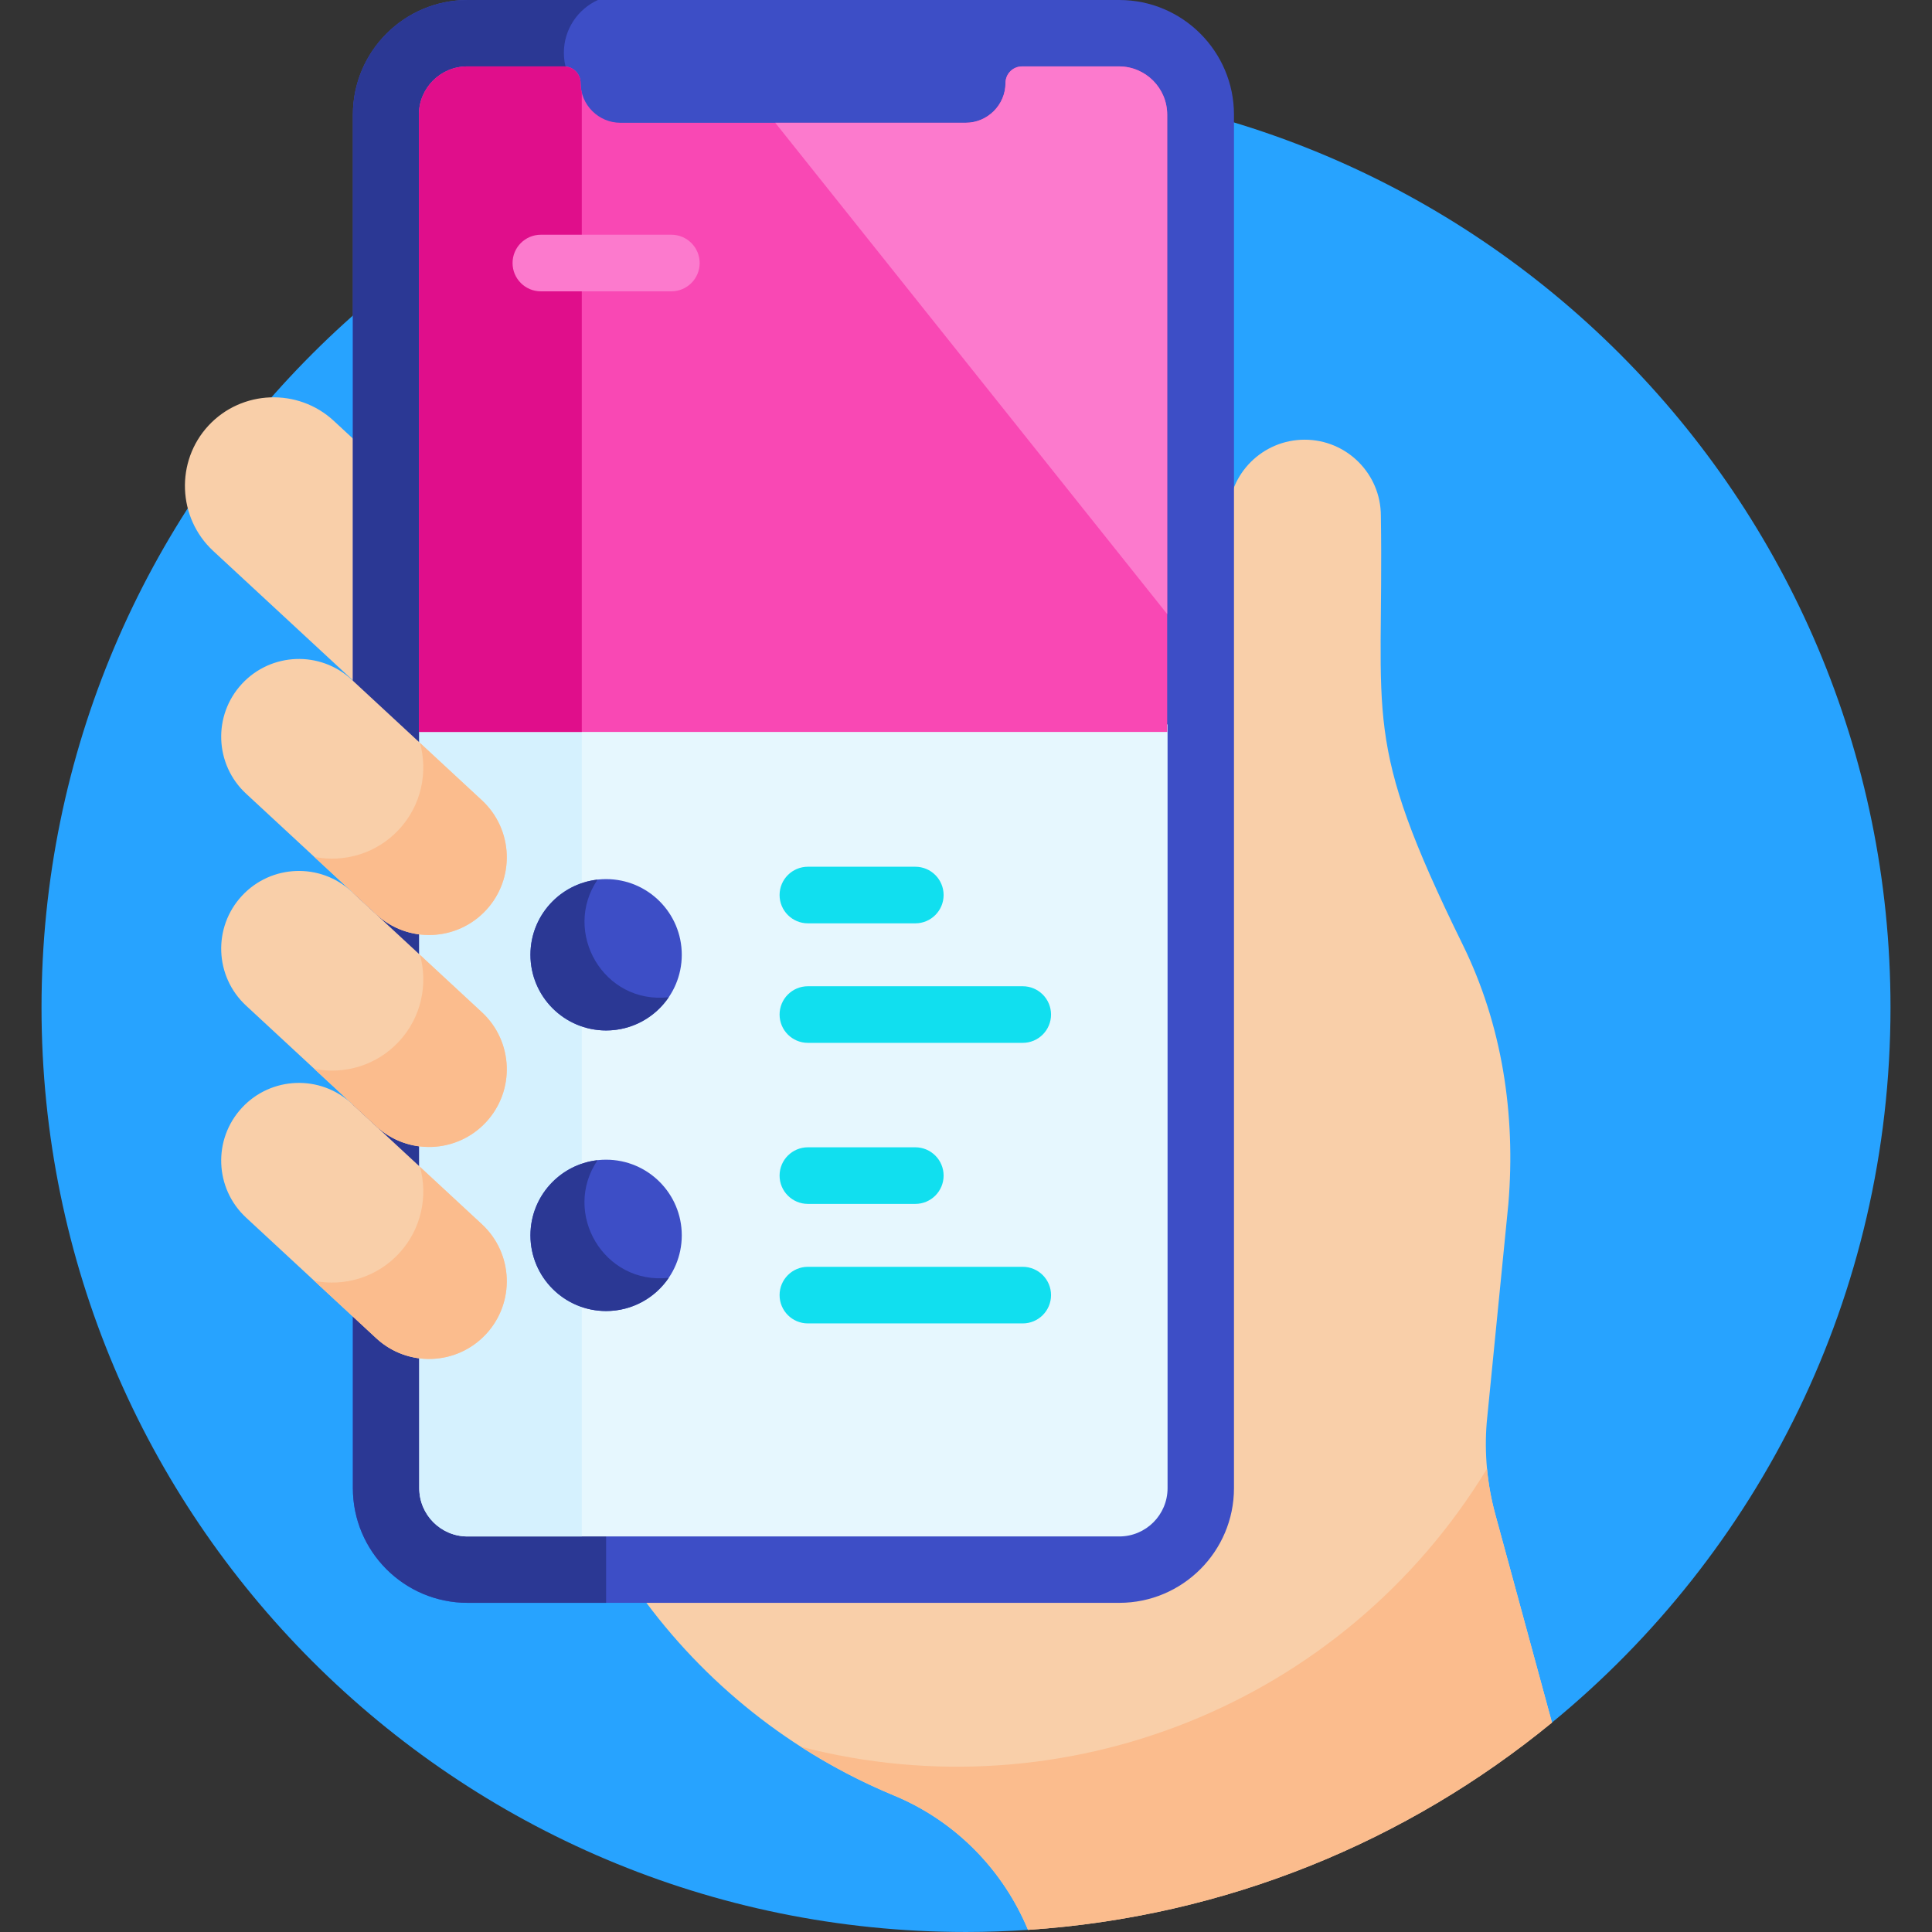
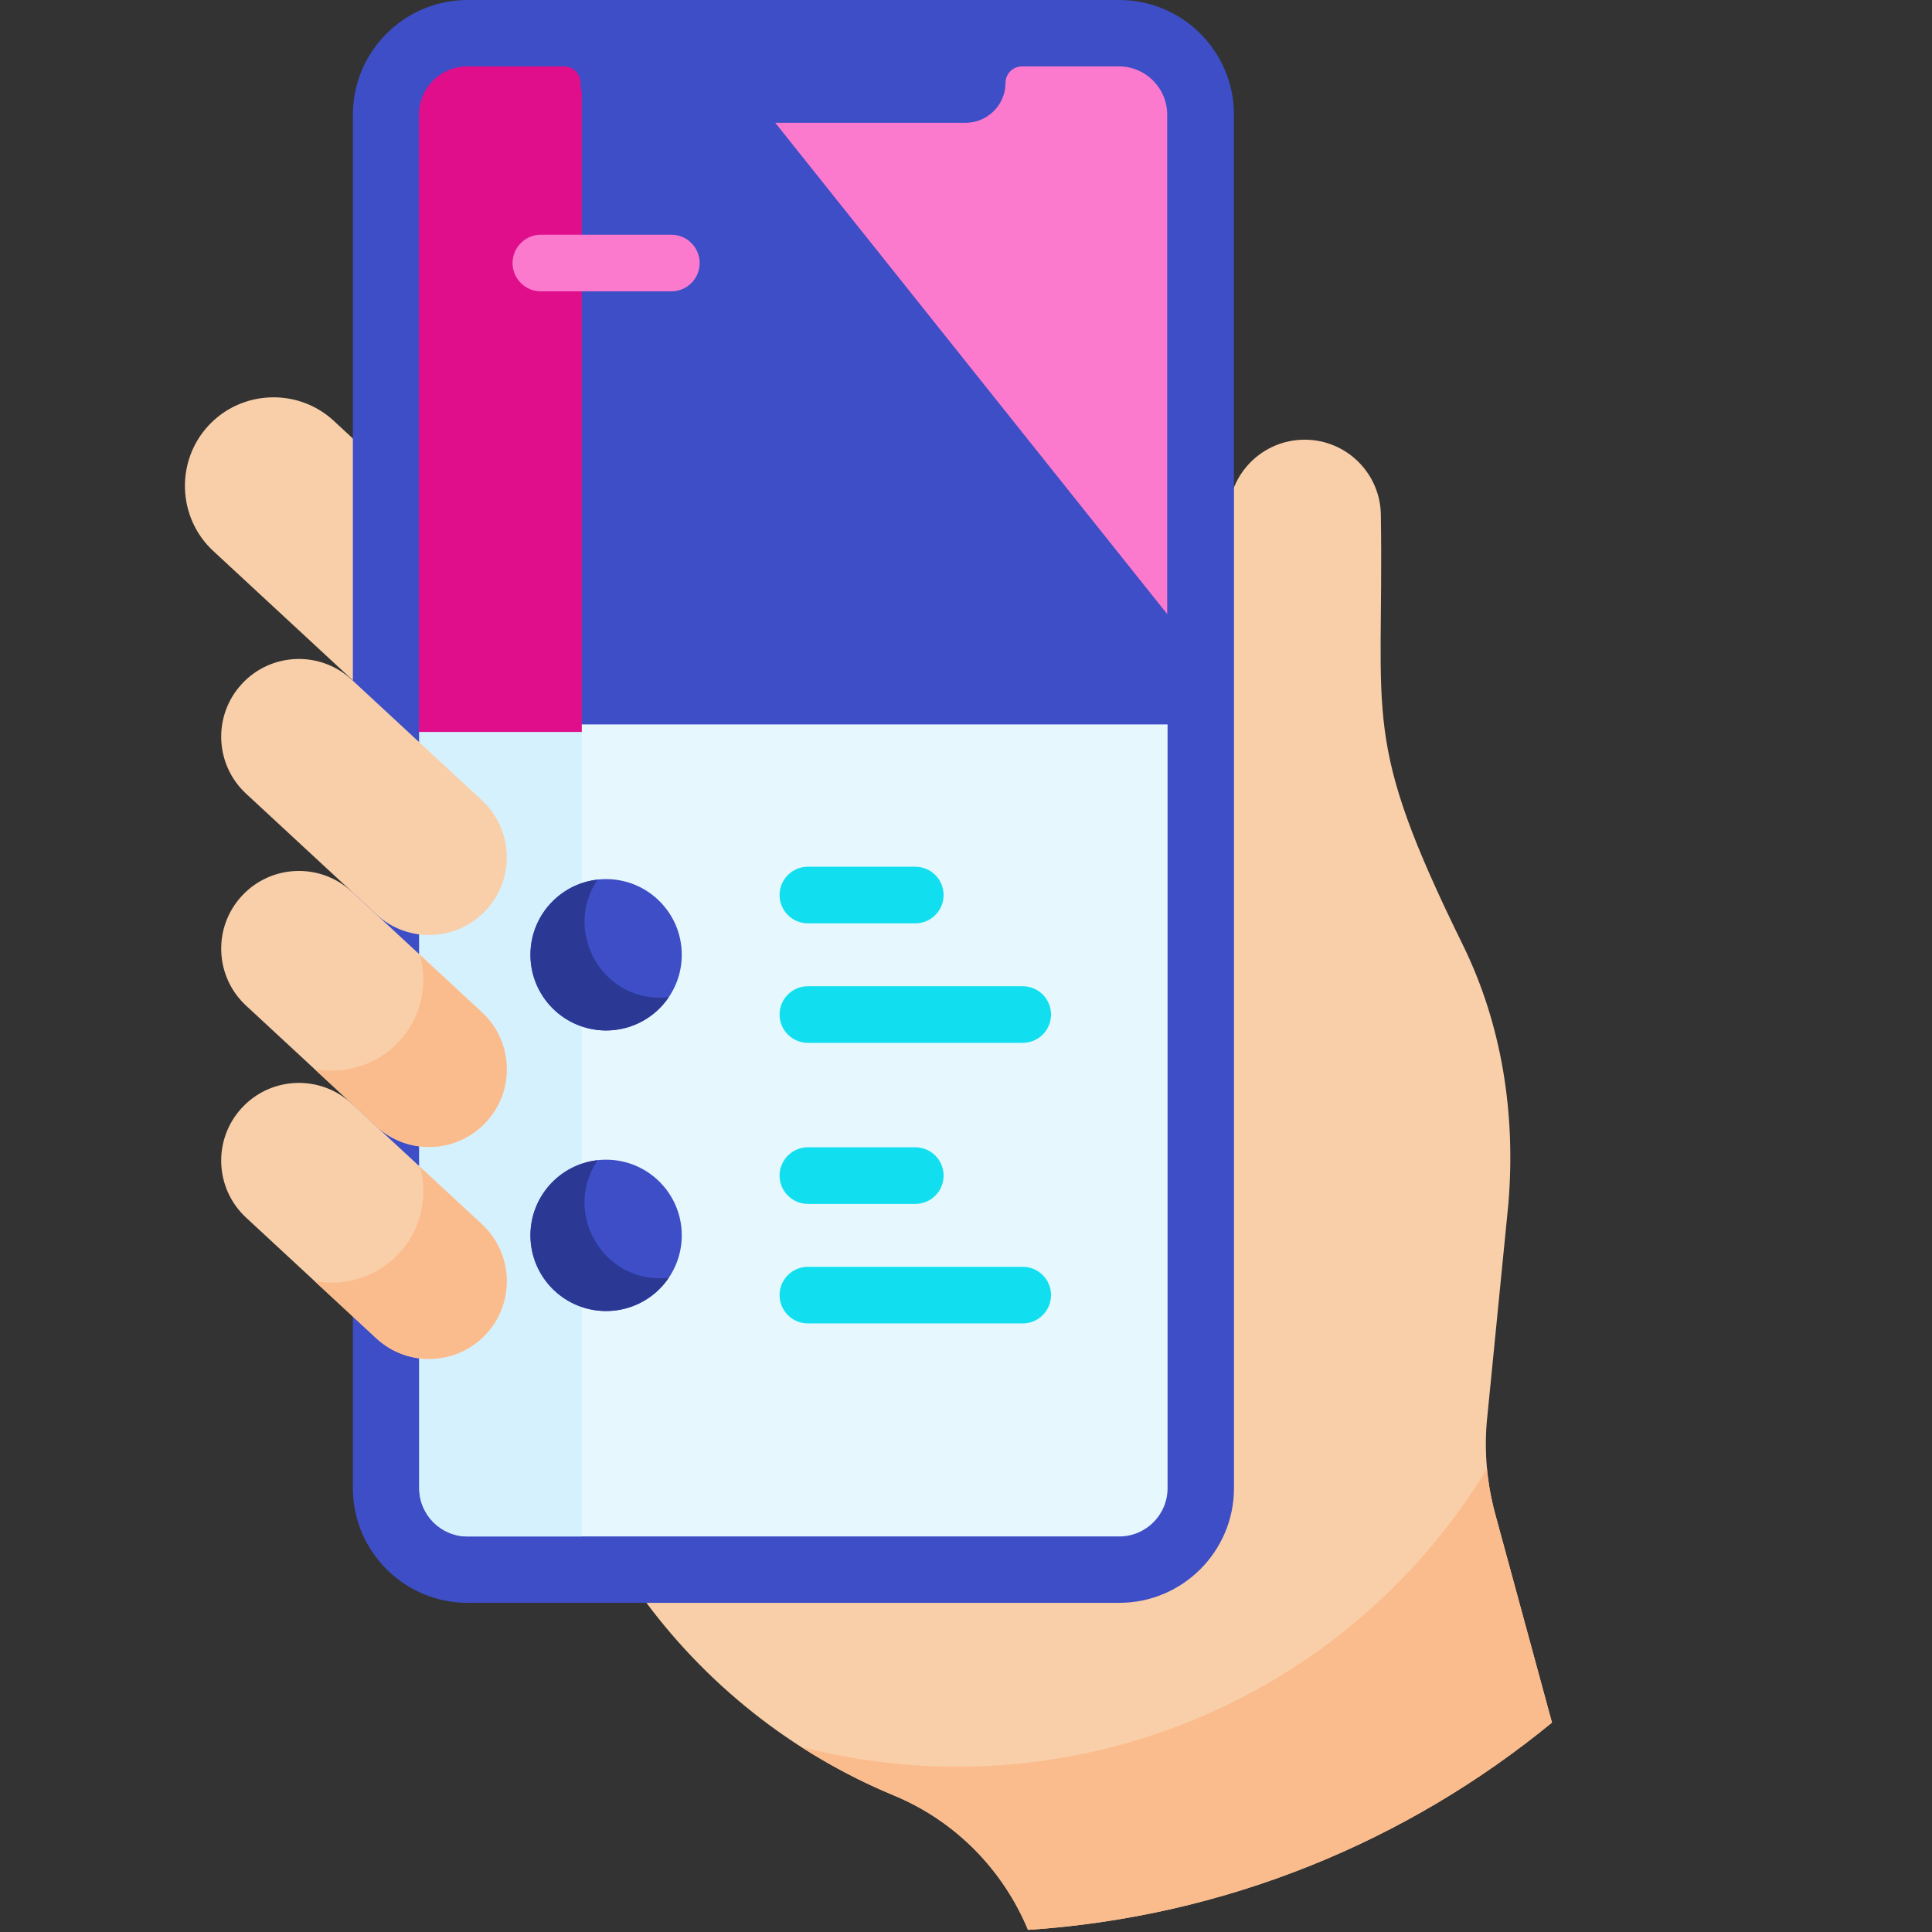
<svg xmlns="http://www.w3.org/2000/svg" height="512pt" viewBox="-11 0 512 512.001" width="512pt">
  <rect x="-11" y="0" width="512" height="512.001" fill="#333333" stroke="none" />
-   <path d="m261.438 511.441 138.852-54.941c54.766-44.93 89.711-113.133 89.711-189.5 0-135.309-109.691-245-245-245s-245 109.691-245 245c0 135.312 109.691 245 245 245 5.527 0 11.004-.199 16.438-.559zm0 0" fill="#27a3ff" />
  <path d="m388.742 318.949c1.953-23.645-1.648-47.336-12.117-68.629-27.043-55.012-20.84-59.004-21.68-113.602 0-11.156-9.043-20.195-20.195-20.195-11.156 0-20.195 9.039-20.195 20.195 0 7.203 0 203.832 0 203.062 0 3.148-.336 6.223-.957 9.188v29.07c0 24.496-19.93 44.43-44.426 44.43-16.27 0-72.375 0-110.551 0 16.98 23.617 40.215 42.113 67.18 53.312.168.066.336.137.504.207 16.223 6.855 28.609 19.781 35.133 35.453 52.535-3.48 100.547-23.508 138.852-54.938l-15.051-55.293c-2.148-7.902-2.906-16.117-2.238-24.277zm0 0" fill="#f9cfa9" />
-   <path d="m83.609 117.23-6.152-5.699c-9.48-8.789-24.43-8.219-33.215 1.266-8.785 9.48-8.215 24.43 1.266 33.215l38.102 35.305zm0 0" fill="#f9cfa9" />
+   <path d="m83.609 117.23-6.152-5.699c-9.48-8.789-24.43-8.219-33.215 1.266-8.785 9.48-8.215 24.43 1.266 33.215l38.102 35.305m0 0" fill="#f9cfa9" />
  <path d="m285.621 0h-172.715c-16.758 0-30.391 13.637-30.391 30.395v363.98c0 16.758 13.633 30.395 30.391 30.395h172.715c16.758 0 30.395-13.637 30.395-30.395v-363.98c0-16.758-13.637-30.395-30.395-30.395zm0 0" fill="#3d4ec6" />
-   <path d="m141.035 22.539c-1.645-2.445-2.605-5.387-2.605-8.555 0-6.219 3.703-11.562 9.016-13.984h-34.539c-16.785 0-30.395 13.609-30.395 30.395v363.98c0 16.785 13.609 30.391 30.395 30.391h36.719v-375.59c0-9.559-3.254-18.703-8.59-26.637zm0 0" fill="#2b3894" />
  <path d="m100.109 191.977v202.398c0 7.07 5.73 12.801 12.797 12.801h172.715c7.066 0 12.797-5.73 12.797-12.801 0-6.945 0-108.336 0-202.398zm0 0" fill="#e6f7fe" />
  <path d="m100.109 191.977v202.398c0 7.07 5.73 12.801 12.797 12.801h30.273v-215.199zm0 0" fill="#d5f1fe" />
  <path d="m169.676 253.031c0 11.074-8.977 20.051-20.051 20.051s-20.051-8.977-20.051-20.051 8.977-20.055 20.051-20.055 20.051 8.98 20.051 20.055zm0 0" fill="#3d4ec6" />
  <path d="m169.676 327.383c0 11.074-8.977 20.055-20.051 20.055s-20.051-8.98-20.051-20.055c0-11.074 8.977-20.051 20.051-20.051s20.051 8.977 20.051 20.051zm0 0" fill="#3d4ec6" />
  <path d="m147.359 233.113c-10.008 1.129-17.785 9.609-17.785 19.918 0 11.074 8.977 20.051 20.051 20.051 6.906 0 12.992-3.492 16.598-8.805-17.289 1.949-28.297-17.27-18.863-31.164zm0 0" fill="#2b3894" />
  <path d="m147.359 307.469c-10.008 1.125-17.785 9.609-17.785 19.914 0 11.078 8.977 20.055 20.051 20.055 6.906 0 12.992-3.492 16.598-8.805-17.184 1.934-28.359-17.18-18.863-31.164zm0 0" fill="#2b3894" />
  <g fill="#11dfef">
    <path d="m231.566 244.695h-28.469c-4.141 0-7.5-3.359-7.5-7.5 0-4.145 3.359-7.5 7.5-7.5h28.469c4.141 0 7.5 3.355 7.5 7.5 0 4.141-3.359 7.5-7.5 7.5zm0 0" />
    <path d="m260.035 276.367h-56.938c-4.145 0-7.5-3.359-7.5-7.5 0-4.145 3.355-7.5 7.5-7.5h56.938c4.141 0 7.5 3.355 7.5 7.5 0 4.141-3.359 7.5-7.5 7.5zm0 0" />
    <path d="m231.566 319.047h-28.469c-4.141 0-7.5-3.355-7.5-7.5s3.359-7.5 7.5-7.5h28.469c4.141 0 7.5 3.355 7.5 7.5s-3.359 7.5-7.5 7.5zm0 0" />
    <path d="m260.035 350.719h-56.938c-4.145 0-7.5-3.355-7.5-7.5 0-4.141 3.355-7.5 7.5-7.5h56.938c4.141 0 7.5 3.359 7.5 7.5 0 4.145-3.359 7.5-7.5 7.5zm0 0" />
  </g>
-   <path d="m285.52 17.598h-25.668c-2.422 0-4.383 1.961-4.383 4.379 0 5.809-4.75 10.559-10.555 10.559h-91.496c-5.809 0-10.559-4.75-10.559-10.559 0-2.418-1.961-4.379-4.383-4.379h-25.668c-7.07 0-12.801 5.73-12.801 12.797v163.582h198.312v-163.582c0-7.066-5.73-12.797-12.801-12.797zm0 0" fill="#f948b4" />
  <path d="m143.18 24.508c-.203-.812-.32-1.656-.32-2.527 0-2.422-1.961-4.383-4.383-4.383h-25.668c-7.07 0-12.801 5.73-12.801 12.797v163.582h43.172zm0 0" fill="#e00e8b" />
  <path d="m285.52 17.598h-25.668c-2.422 0-4.383 1.961-4.383 4.379 0 5.809-4.75 10.559-10.555 10.559h-50.465l103.871 130.203v-132.344c0-7.066-5.73-12.797-12.801-12.797zm0 0" fill="#fc7acd" />
  <path d="m166.918 77.207h-34.586c-4.141 0-7.5-3.355-7.5-7.5s3.359-7.5 7.5-7.5h34.586c4.141 0 7.5 3.355 7.5 7.5 0 4.141-3.359 7.5-7.5 7.5zm0 0" fill="#fc7acd" />
  <path d="m117.816 241.191c-7.73 8.34-20.762 8.84-29.105 1.109l-34.496-31.965c-8.344-7.73-8.84-20.762-1.109-29.105s20.762-8.84 29.105-1.109l34.496 31.965c8.34 7.73 8.84 20.762 1.109 29.105zm0 0" fill="#f9cfa9" />
-   <path d="m116.707 212.086-16.41-15.203c2.16 7.824.367 16.543-5.551 22.93-5.922 6.391-14.48 8.84-22.441 7.285l16.406 15.203c8.344 7.73 21.371 7.23 29.105-1.109 7.73-8.344 7.23-21.375-1.109-29.105zm0 0" fill="#fbbc8d" />
  <path d="m117.816 297.363c-7.73 8.344-20.762 8.84-29.105 1.109l-34.496-31.965c-8.344-7.73-8.84-20.762-1.109-29.102 7.73-8.344 20.762-8.84 29.105-1.109l34.496 31.965c8.34 7.73 8.84 20.758 1.109 29.102zm0 0" fill="#f9cfa9" />
  <path d="m117.816 353.539c-7.73 8.344-20.762 8.84-29.105 1.109l-34.496-31.965c-8.344-7.73-8.84-20.762-1.109-29.105s20.762-8.84 29.105-1.109l34.496 31.965c8.34 7.73 8.84 20.762 1.109 29.105zm0 0" fill="#f9cfa9" />
  <path d="m385.238 401.207c-1.066-3.93-1.789-7.934-2.168-11.973-38.164 62.656-112.258 91.754-181.855 73.66 7.762 4.988 15.984 9.309 24.586 12.883.168.07.336.141.504.211 16.223 6.852 28.609 19.777 35.133 35.453 52.535-3.48 100.547-23.512 138.852-54.941zm0 0" fill="#fbbc8d" />
  <path d="m116.707 268.262-16.41-15.203c2.16 7.82.367 16.539-5.551 22.93-5.922 6.391-14.48 8.84-22.441 7.285l16.406 15.199c8.344 7.73 21.375 7.234 29.105-1.109 7.73-8.344 7.23-21.371-1.109-29.102zm0 0" fill="#fbbc8d" />
  <path d="m116.707 324.434-16.41-15.203c2.16 7.824.367 16.543-5.551 22.93-5.922 6.391-14.48 8.844-22.441 7.285l16.406 15.203c8.344 7.73 21.375 7.234 29.105-1.109 7.73-8.344 7.23-21.375-1.109-29.105zm0 0" fill="#fbbc8d" />
</svg>